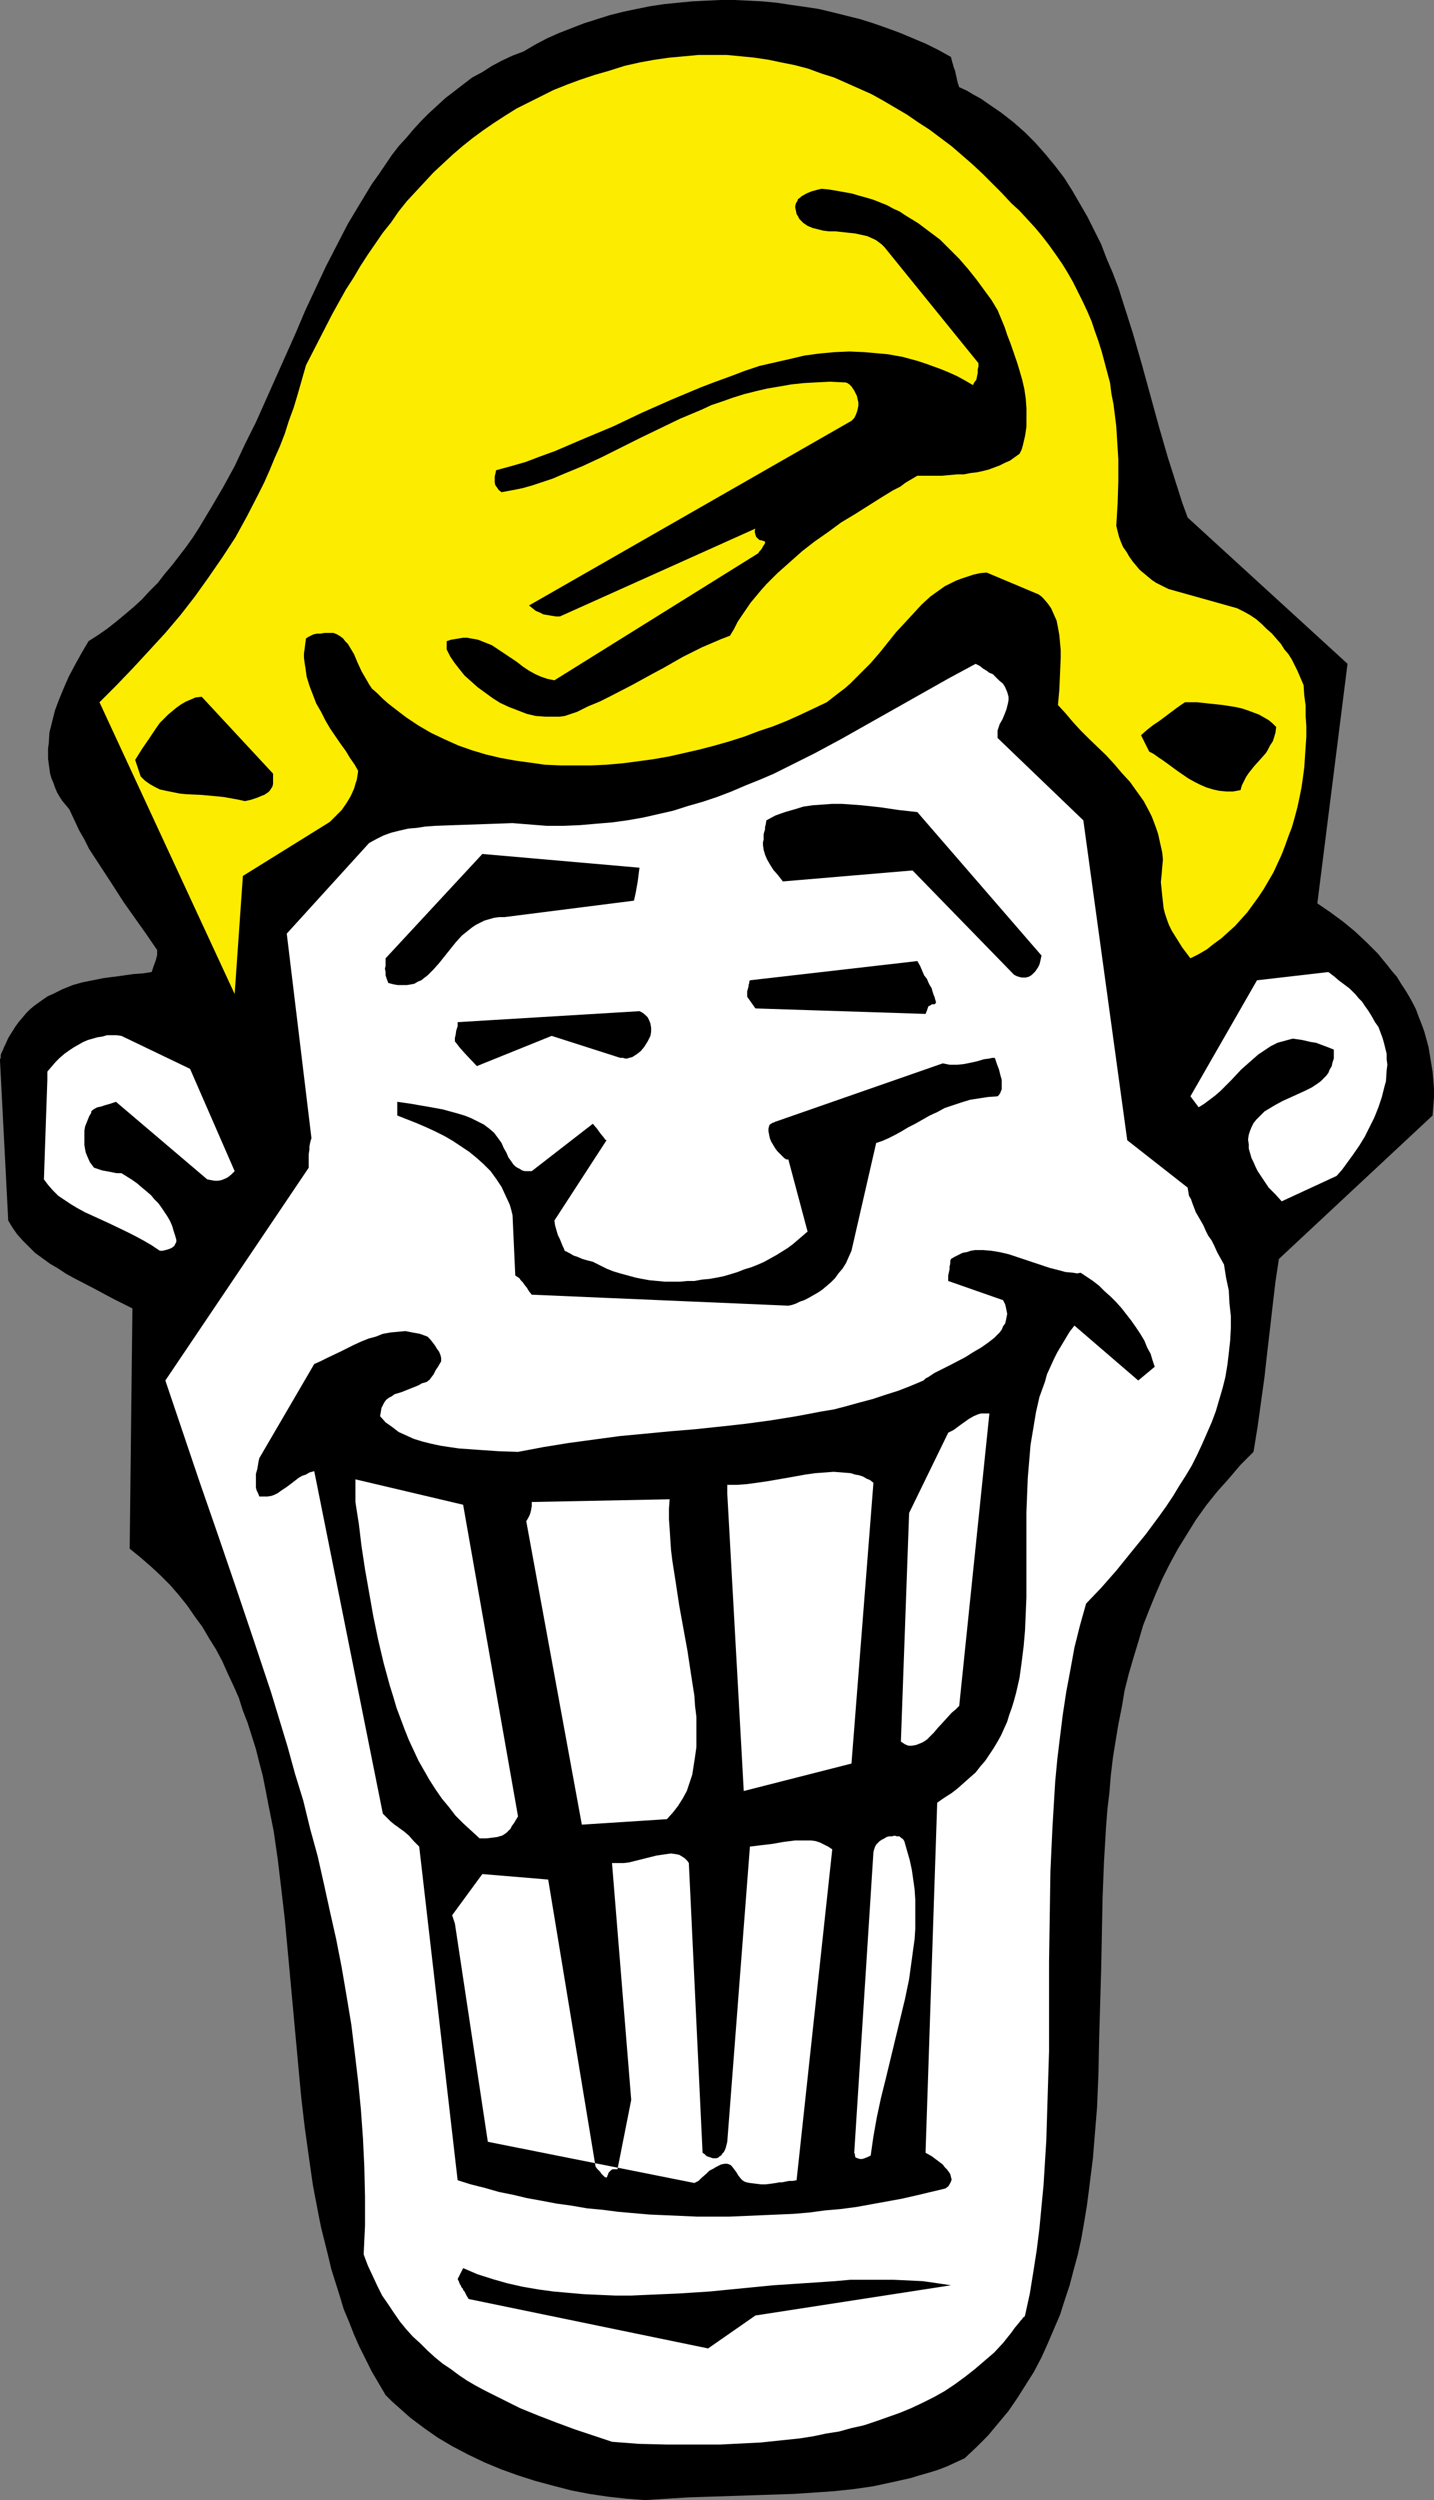
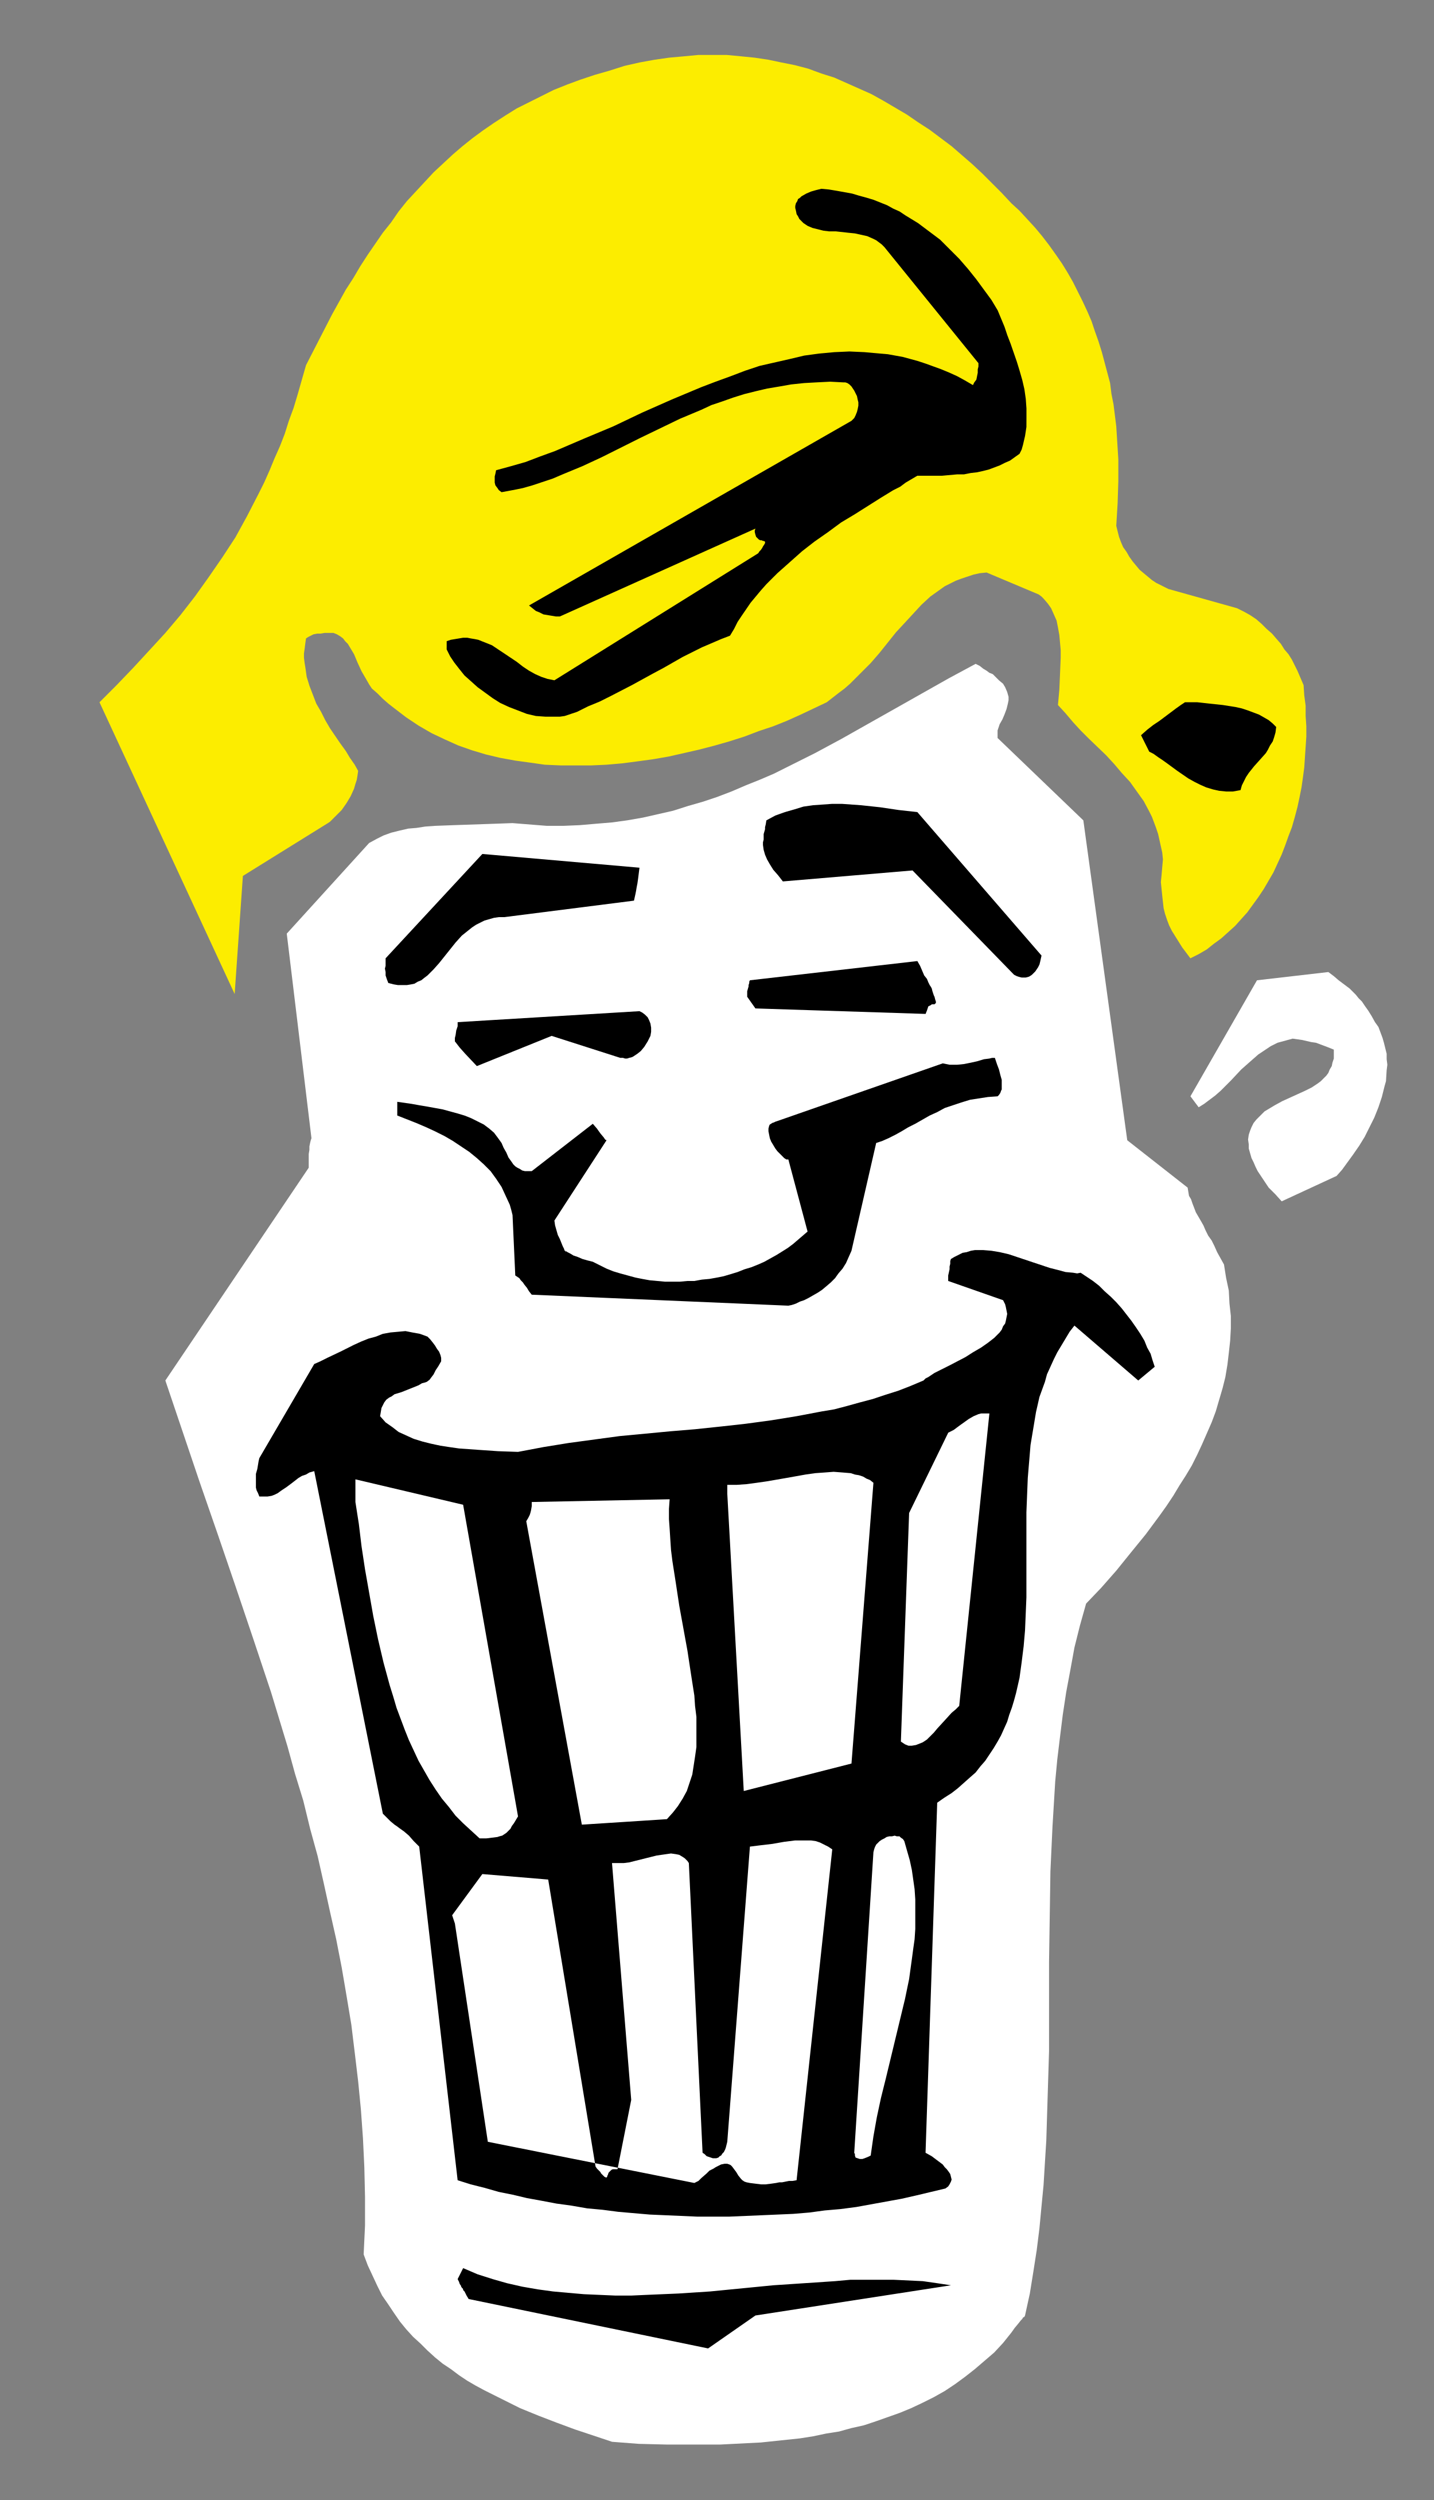
<svg xmlns="http://www.w3.org/2000/svg" xmlns:ns1="http://sodipodi.sourceforge.net/DTD/sodipodi-0.dtd" xmlns:ns2="http://www.inkscape.org/namespaces/inkscape" version="1.0" width="89.361mm" height="155.711mm" id="svg21" ns1:docname="Big Smile 1.wmf">
  <rect width="100%" height="100%" fill="#808080" stroke="none" />
  <ns1:namedview id="namedview21" pagecolor="#ffffff" bordercolor="#000000" borderopacity="0.25" ns2:showpageshadow="2" ns2:pageopacity="0.0" ns2:pagecheckerboard="0" ns2:deskcolor="#d1d1d1" ns2:document-units="mm" />
  <defs id="defs1">
    <pattern id="WMFhbasepattern" patternUnits="userSpaceOnUse" width="6" height="6" x="0" y="0" />
  </defs>
-   <path style="fill:#000000;fill-opacity:1;fill-rule:evenodd;stroke:none" d="m 0,249.658 1.939,37.651 0.97,1.616 1.131,1.616 1.293,1.454 1.454,1.454 1.454,1.454 1.778,1.293 1.778,1.293 1.939,1.131 1.939,1.293 2.101,1.131 4.363,2.262 4.525,2.424 4.525,2.262 -0.646,56.557 2.586,2.101 2.424,2.101 2.262,2.101 2.262,2.262 2.101,2.424 1.939,2.424 1.778,2.585 1.778,2.424 1.616,2.747 1.616,2.585 1.454,2.747 1.293,2.909 1.293,2.747 1.293,2.909 0.97,3.07 1.131,2.909 0.97,3.07 0.97,3.07 0.808,3.232 0.808,3.07 0.646,3.232 0.646,3.393 1.293,6.464 0.97,6.787 0.808,6.787 0.808,6.948 0.646,6.948 1.293,14.058 1.293,14.058 0.646,6.948 0.808,6.948 0.97,6.948 0.97,6.787 1.293,6.787 0.646,3.232 0.808,3.232 0.808,3.232 0.808,3.393 0.97,3.07 0.97,3.07 0.97,3.232 1.293,3.07 1.131,2.909 1.293,2.909 1.454,2.909 1.454,2.909 1.616,2.747 1.616,2.747 1.454,1.454 1.454,1.293 1.454,1.293 1.454,1.293 3.232,2.424 3.232,2.262 3.555,2.101 3.717,1.939 3.717,1.778 3.878,1.616 4.04,1.454 4.04,1.293 4.202,1.131 4.363,1.131 4.202,0.808 4.363,0.646 4.363,0.485 4.363,0.323 5.171,-0.323 5.171,-0.323 5.01,-0.162 5.01,-0.162 5.01,-0.162 4.848,-0.162 4.848,-0.162 4.848,-0.323 4.686,-0.323 4.525,-0.485 4.525,-0.646 4.525,-0.97 4.363,-0.97 2.101,-0.646 2.262,-0.646 2.101,-0.646 2.101,-0.808 2.101,-0.97 2.101,-0.97 2.747,-2.585 2.747,-2.747 2.424,-2.909 2.424,-2.909 2.101,-3.07 1.939,-3.07 1.939,-3.07 1.778,-3.393 1.454,-3.232 1.454,-3.393 1.454,-3.393 1.131,-3.555 1.131,-3.393 0.97,-3.717 0.97,-3.555 0.808,-3.717 0.646,-3.717 0.646,-3.878 0.485,-3.717 0.485,-3.878 0.485,-3.878 0.323,-4.04 0.646,-7.918 0.323,-8.08 0.162,-8.08 0.485,-16.644 0.323,-16.482 0.323,-8.241 0.485,-8.241 0.323,-4.201 0.485,-4.04 0.323,-4.04 0.485,-4.04 0.646,-4.04 0.646,-3.878 0.808,-4.04 0.646,-3.878 0.97,-3.878 1.131,-3.878 1.131,-3.717 1.131,-3.878 1.454,-3.717 1.454,-3.555 1.616,-3.717 1.778,-3.555 1.939,-3.555 2.101,-3.393 2.101,-3.393 2.424,-3.393 2.586,-3.232 2.747,-3.07 2.747,-3.232 3.07,-3.07 0.97,-5.979 0.808,-5.817 0.808,-5.817 0.646,-5.817 0.646,-5.494 0.646,-5.656 0.646,-5.494 0.808,-5.333 36.198,-33.773 0.162,-2.101 0.162,-2.101 v -2.101 l -0.162,-2.101 -0.162,-1.939 -0.323,-1.939 -0.323,-1.939 -0.323,-1.939 -0.485,-1.778 -0.485,-1.778 -0.646,-1.778 -0.646,-1.616 -0.646,-1.778 -0.808,-1.616 -0.808,-1.454 -0.97,-1.616 -0.97,-1.454 -0.97,-1.616 -1.131,-1.293 -1.131,-1.454 -2.262,-2.747 -2.586,-2.585 -2.747,-2.585 -2.747,-2.262 -3.07,-2.262 -3.07,-2.101 7.11,-56.395 -37.653,-34.419 -1.293,-3.555 -1.131,-3.555 -2.262,-7.11 -2.101,-7.272 -4.04,-14.705 -2.101,-7.272 -2.262,-7.11 -1.131,-3.555 -1.293,-3.393 -1.454,-3.393 -1.293,-3.393 -1.616,-3.232 -1.616,-3.232 -1.778,-3.07 -1.778,-3.07 -1.939,-3.07 -2.101,-2.747 -2.262,-2.747 -2.424,-2.747 -2.424,-2.424 -2.747,-2.424 -2.909,-2.262 -3.07,-2.101 -1.616,-1.131 -1.778,-0.97 -1.616,-0.97 -1.778,-0.808 -0.162,-0.485 -0.162,-0.485 -0.162,-0.646 -0.162,-0.808 -0.162,-0.646 -0.162,-0.808 -0.323,-0.808 -0.162,-0.646 -0.162,-0.485 -0.162,-0.646 -0.162,-0.646 -2.909,-1.616 -2.909,-1.454 L 215.089,9.049 212.018,7.756 208.948,6.625 205.716,5.494 202.646,4.525 199.414,3.717 196.182,2.909 192.788,2.101 189.556,1.616 186.162,1.131 182.93,0.646 179.537,0.323 176.305,0.162 172.911,0 h -3.232 l -3.394,0.162 -3.232,0.162 -3.394,0.323 -3.232,0.323 -3.232,0.485 -3.232,0.646 -3.07,0.646 -3.232,0.808 -3.07,0.97 -3.07,0.97 -2.909,1.131 -2.909,1.131 -2.909,1.293 -2.747,1.454 -2.747,1.616 -2.586,0.97 -2.424,1.131 -2.424,1.293 -2.262,1.454 -2.424,1.293 -2.101,1.616 -2.101,1.616 -2.101,1.616 -1.939,1.778 -1.939,1.778 -1.778,1.778 -1.778,1.939 -1.778,2.101 -1.778,1.939 -1.616,2.101 -3.07,4.525 -1.616,2.262 -2.747,4.525 -2.909,4.848 -2.586,5.009 -2.586,5.009 -2.424,5.171 -2.424,5.171 -2.262,5.333 -4.686,10.503 -4.686,10.503 -2.586,5.171 -2.424,5.171 -2.747,5.009 -2.747,4.686 -2.909,4.848 -1.454,2.262 -1.616,2.262 -1.616,2.101 -1.616,2.101 -1.778,2.101 -1.616,2.101 -1.939,1.939 -1.778,1.939 -1.939,1.778 -2.101,1.778 -1.939,1.616 -2.262,1.778 -2.101,1.454 -2.262,1.454 -1.616,2.747 -1.616,2.909 -1.454,2.747 -1.131,2.585 -1.131,2.747 -0.97,2.585 -0.646,2.585 -0.646,2.585 -0.162,2.585 -0.162,1.131 v 1.293 1.131 l 0.162,1.293 0.162,1.131 0.162,1.131 0.323,1.131 0.485,1.131 0.323,0.97 0.485,1.131 0.646,1.131 0.646,0.97 0.808,0.97 0.808,0.97 1.131,2.424 1.131,2.424 1.293,2.262 1.131,2.262 2.747,4.201 2.747,4.201 2.586,4.04 2.747,3.878 2.747,3.878 2.424,3.555 v 0.485 0.646 l -0.323,1.293 -0.485,1.293 -0.485,1.454 -2.101,0.323 -2.262,0.162 -2.262,0.323 -1.131,0.162 -1.293,0.162 -2.424,0.323 -2.424,0.485 -2.424,0.485 -2.262,0.646 -2.424,0.97 -2.262,1.131 -1.131,0.485 -0.97,0.646 -1.131,0.808 -1.131,0.808 -0.97,0.808 -0.97,0.97 -0.808,0.97 -0.97,1.131 -0.808,1.131 -0.808,1.293 -0.808,1.293 -0.646,1.454 -0.323,0.646 -0.323,0.808 -0.323,0.646 -0.162,0.485 v 0.646 L 0,249.335 Z" id="path1" />
-   <path style="fill:#ffffff;fill-opacity:1;fill-rule:evenodd;stroke:none" d="m 11.15,254.183 -0.808,23.431 0.97,1.293 1.131,1.293 1.293,1.293 1.454,0.97 1.454,0.97 1.616,0.97 1.778,0.97 1.778,0.808 3.878,1.778 4.04,1.939 1.939,0.97 2.101,1.131 1.939,1.131 1.939,1.293 h 0.162 0.485 l 0.646,-0.162 0.646,-0.162 0.808,-0.323 0.646,-0.485 0.162,-0.323 0.162,-0.323 0.162,-0.323 v -0.485 l -0.323,-1.131 -0.323,-0.97 -0.323,-1.131 -0.485,-1.131 -0.646,-1.131 -0.646,-0.97 -0.646,-0.97 -0.808,-1.131 -0.97,-0.97 -0.808,-0.97 -1.131,-0.97 -0.97,-0.808 -1.131,-0.97 -1.131,-0.808 -1.293,-0.808 -1.293,-0.808 h -0.485 -0.646 l -0.808,-0.162 -0.808,-0.162 -1.778,-0.323 -1.939,-0.646 -0.485,-0.646 -0.485,-0.646 -0.646,-1.454 -0.323,-0.808 -0.162,-0.808 -0.162,-0.97 v -0.808 -1.778 -0.808 l 0.162,-0.97 0.323,-0.808 0.323,-0.808 0.323,-0.808 0.485,-0.808 v -0.323 l 0.323,-0.323 0.485,-0.323 0.646,-0.323 0.808,-0.162 0.97,-0.323 1.131,-0.323 1.454,-0.485 21.493,18.26 0.808,0.162 0.97,0.162 h 0.808 l 0.808,-0.162 0.808,-0.323 0.646,-0.323 0.808,-0.646 0.808,-0.808 -10.504,-24.077 -16.16,-7.756 -1.131,-0.162 h -1.131 -1.131 l -1.131,0.323 -1.131,0.162 -1.131,0.323 -1.131,0.323 -1.131,0.485 -1.131,0.646 -1.131,0.646 -0.97,0.646 -1.131,0.808 -1.131,0.97 -0.97,0.97 -0.97,1.131 -0.97,1.131 z" id="path2" />
  <path style="fill:#fced00;fill-opacity:1;fill-rule:evenodd;stroke:none" d="m 23.432,165.308 31.835,68.676 1.939,-27.794 20.038,-12.443 0.485,-0.323 0.485,-0.485 1.131,-1.131 1.131,-1.131 1.131,-1.616 0.97,-1.616 0.808,-1.778 0.323,-1.131 0.323,-0.97 0.162,-0.97 0.162,-1.131 -0.808,-1.454 -1.131,-1.616 -0.97,-1.616 -1.293,-1.778 -2.424,-3.555 -1.131,-1.939 -0.97,-1.939 -1.131,-1.939 -0.808,-2.101 -0.808,-2.101 -0.646,-2.101 -0.323,-2.262 -0.162,-0.97 -0.162,-1.293 v -0.97 l 0.162,-1.131 0.162,-1.293 0.162,-1.131 0.485,-0.323 0.646,-0.323 0.646,-0.323 0.808,-0.162 h 0.808 l 0.97,-0.162 h 2.101 l 0.808,0.323 0.808,0.485 0.646,0.485 0.485,0.646 0.646,0.646 0.485,0.808 0.97,1.616 0.808,1.939 0.97,2.101 1.131,1.939 0.646,1.131 0.646,0.97 1.293,1.131 1.293,1.293 1.293,1.131 1.454,1.131 2.747,2.101 2.909,1.939 3.07,1.778 3.07,1.454 3.232,1.454 3.232,1.131 3.232,0.97 3.394,0.808 3.555,0.646 3.555,0.485 3.394,0.485 3.717,0.162 h 3.555 3.717 l 3.555,-0.162 3.717,-0.323 3.717,-0.485 3.555,-0.485 3.717,-0.646 3.555,-0.808 3.555,-0.808 3.717,-0.97 3.394,-0.97 3.555,-1.131 3.394,-1.293 3.394,-1.131 3.232,-1.293 3.232,-1.454 3.07,-1.454 3.07,-1.454 1.454,-1.131 1.454,-1.131 1.293,-0.97 1.293,-1.131 2.424,-2.424 2.424,-2.424 2.101,-2.424 1.939,-2.424 1.939,-2.424 2.101,-2.262 1.939,-2.101 1.939,-2.101 2.101,-1.939 1.131,-0.808 1.131,-0.808 1.131,-0.808 1.293,-0.646 1.293,-0.646 1.293,-0.485 1.454,-0.485 1.454,-0.485 1.454,-0.323 1.616,-0.162 12.282,5.171 0.646,0.485 0.485,0.485 0.97,1.131 0.808,1.131 0.646,1.454 0.646,1.454 0.323,1.616 0.323,1.778 0.162,1.778 0.162,1.778 v 1.778 l -0.162,3.878 -0.162,3.717 -0.323,3.555 1.778,1.939 1.778,2.101 1.778,1.939 1.939,1.939 4.04,3.878 1.939,2.101 1.778,2.101 1.939,2.101 1.616,2.262 1.616,2.262 1.293,2.424 0.646,1.293 0.485,1.293 0.485,1.293 0.485,1.454 0.323,1.454 0.323,1.454 0.323,1.454 0.162,1.616 -0.162,1.778 -0.162,1.939 -0.162,1.616 0.162,1.616 0.162,1.616 0.162,1.454 0.162,1.454 0.323,1.293 0.485,1.454 0.485,1.293 0.646,1.293 0.808,1.293 0.808,1.293 0.808,1.293 0.97,1.293 0.97,1.293 1.939,-0.97 1.939,-1.131 1.616,-1.293 1.778,-1.293 1.616,-1.454 1.616,-1.454 1.454,-1.616 1.454,-1.616 1.293,-1.778 1.293,-1.778 1.293,-1.939 1.131,-1.939 1.131,-1.939 0.97,-2.101 0.97,-2.101 0.808,-2.101 0.808,-2.262 0.808,-2.101 0.646,-2.262 0.646,-2.424 0.485,-2.262 0.485,-2.424 0.323,-2.262 0.323,-2.424 0.162,-2.424 0.162,-2.424 0.162,-2.424 v -2.424 l -0.162,-2.424 v -2.424 l -0.323,-2.424 -0.162,-2.424 -0.485,-1.131 -0.485,-1.131 -0.485,-1.131 -0.646,-1.293 -0.646,-1.293 -0.808,-1.293 -0.97,-1.131 -0.808,-1.293 -1.131,-1.293 -0.97,-1.131 -1.293,-1.131 -1.131,-1.131 -1.293,-1.131 -1.454,-0.97 -1.454,-0.808 -1.616,-0.808 -16.16,-4.525 -0.97,-0.485 -0.97,-0.485 -0.97,-0.485 -0.97,-0.646 -0.97,-0.808 -0.97,-0.808 -0.97,-0.808 -0.808,-0.97 -0.808,-0.97 -0.808,-1.131 -0.646,-1.131 -0.808,-1.131 -0.485,-1.131 -0.485,-1.293 -0.323,-1.293 -0.323,-1.293 0.323,-5.333 0.162,-5.171 v -5.171 l -0.323,-5.171 -0.162,-2.585 -0.323,-2.585 -0.323,-2.585 -0.485,-2.424 -0.323,-2.585 -0.646,-2.424 -0.646,-2.424 -0.646,-2.424 -0.808,-2.585 -0.808,-2.262 -0.808,-2.424 -0.97,-2.262 -1.131,-2.424 -1.131,-2.262 -1.131,-2.262 -1.293,-2.262 -1.293,-2.101 -1.454,-2.101 -1.616,-2.262 -1.616,-2.101 -1.616,-1.939 -1.778,-1.939 -1.939,-2.101 -1.939,-1.778 -2.262,-2.424 -2.262,-2.262 -2.262,-2.262 -2.424,-2.262 -2.424,-2.101 -2.424,-2.101 -2.586,-1.939 -2.586,-1.939 -2.747,-1.778 -2.586,-1.778 -2.747,-1.616 -2.747,-1.616 -2.909,-1.616 -2.909,-1.293 -2.909,-1.293 -2.909,-1.293 -3.07,-0.97 -3.07,-1.131 -3.07,-0.808 -3.232,-0.646 -3.07,-0.646 -3.232,-0.485 -3.232,-0.323 -3.394,-0.323 h -3.232 -3.394 l -3.394,0.323 -3.555,0.323 -3.394,0.485 -3.555,0.646 -3.555,0.808 -3.555,1.131 -3.394,0.97 -3.394,1.131 -3.07,1.131 -3.232,1.293 -2.909,1.454 -2.909,1.454 -2.909,1.454 -2.586,1.616 -2.747,1.778 -2.586,1.778 -2.424,1.778 -2.424,1.939 -2.262,1.939 -2.262,2.101 -2.262,2.101 -2.101,2.262 -2.101,2.262 -2.101,2.262 -1.939,2.424 -1.778,2.585 -1.939,2.424 -1.778,2.585 -1.778,2.585 -1.778,2.747 -1.616,2.747 -1.778,2.747 -3.232,5.817 -3.07,5.979 -3.07,5.979 -0.97,3.393 -0.97,3.393 -0.97,3.232 -1.131,3.07 -0.97,3.07 -1.131,2.909 -1.293,2.909 -1.131,2.747 -1.293,2.909 -1.293,2.585 -2.747,5.333 -2.747,5.009 -3.07,4.686 -3.232,4.686 -3.232,4.525 -3.394,4.363 -3.555,4.201 -3.717,4.04 -3.878,4.201 -3.878,4.04 z" id="path3" />
-   <path style="fill:#000000;fill-opacity:1;fill-rule:evenodd;stroke:none" d="m 31.835,178.881 1.293,3.878 0.97,0.97 1.131,0.808 1.131,0.646 1.293,0.646 1.454,0.323 1.616,0.323 1.616,0.323 1.616,0.162 3.555,0.162 3.555,0.323 1.616,0.162 1.778,0.323 1.778,0.323 1.454,0.323 1.454,-0.323 1.454,-0.485 1.131,-0.485 0.485,-0.162 0.485,-0.323 0.485,-0.323 0.323,-0.323 0.323,-0.485 0.323,-0.485 0.162,-0.646 v -0.646 -0.808 -0.97 l -16.806,-18.098 -1.454,0.162 -1.131,0.485 -1.131,0.485 -1.131,0.646 -1.131,0.808 -0.97,0.808 -0.97,0.808 -0.97,0.97 -0.97,0.97 -0.808,1.131 -1.616,2.424 -1.778,2.585 z" id="path4" />
  <path style="fill:#ffffff;fill-opacity:1;fill-rule:evenodd;stroke:none" d="m 38.945,324.96 4.04,11.958 4.04,11.958 4.202,12.119 4.202,12.281 4.202,12.443 4.202,12.604 3.878,12.766 1.778,6.464 1.939,6.302 1.616,6.625 1.778,6.464 1.454,6.464 1.454,6.625 1.454,6.464 1.293,6.625 1.131,6.625 1.131,6.787 0.808,6.625 0.808,6.787 0.646,6.625 0.485,6.787 0.323,6.787 0.162,6.948 v 6.787 l -0.323,6.787 0.97,2.585 1.131,2.424 1.131,2.424 1.131,2.262 1.454,2.101 1.293,1.939 1.454,2.101 1.454,1.778 1.616,1.778 1.778,1.616 1.616,1.616 1.778,1.616 1.778,1.454 1.939,1.293 1.939,1.454 1.939,1.293 1.939,1.131 2.101,1.131 4.202,2.101 4.202,2.101 4.363,1.778 4.202,1.616 4.363,1.616 4.363,1.454 4.363,1.454 6.302,0.485 6.464,0.162 h 6.302 6.464 l 6.302,-0.323 3.232,-0.162 3.07,-0.323 3.07,-0.323 3.07,-0.323 3.07,-0.485 3.07,-0.646 3.07,-0.485 2.909,-0.808 2.909,-0.646 2.909,-0.97 2.747,-0.97 2.747,-0.97 2.747,-1.131 2.747,-1.293 2.586,-1.293 2.586,-1.454 2.424,-1.616 2.424,-1.778 2.262,-1.778 2.262,-1.939 2.262,-1.939 2.101,-2.262 1.939,-2.424 0.808,-1.131 0.808,-0.97 0.646,-0.808 0.323,-0.323 0.162,-0.323 0.323,-0.162 0.162,-0.323 v 0 0 l 1.131,-5.171 0.808,-5.009 0.808,-5.171 0.646,-5.171 0.485,-5.171 0.485,-5.009 0.323,-5.333 0.323,-5.171 0.323,-10.503 0.323,-10.503 v -10.503 -10.503 l 0.162,-10.665 0.162,-10.665 0.485,-10.503 0.323,-5.332 0.323,-5.333 0.485,-5.171 0.646,-5.333 0.646,-5.171 0.808,-5.332 0.97,-5.171 0.97,-5.333 1.293,-5.171 1.454,-5.171 3.555,-3.717 3.555,-4.04 3.394,-4.201 3.555,-4.363 3.232,-4.363 1.616,-2.262 1.616,-2.424 1.454,-2.424 1.454,-2.262 1.454,-2.424 1.293,-2.585 1.131,-2.424 1.131,-2.585 1.131,-2.585 0.97,-2.585 0.808,-2.747 0.808,-2.747 0.646,-2.585 0.485,-2.909 0.323,-2.747 0.323,-2.909 0.162,-2.909 v -2.909 l -0.323,-2.909 -0.162,-3.07 -0.646,-3.07 -0.485,-3.07 -0.808,-1.454 -0.808,-1.454 -0.646,-1.454 -0.646,-1.293 -0.808,-1.131 -0.646,-1.293 -0.485,-1.131 -0.646,-1.131 -1.131,-1.939 -0.808,-2.101 -0.323,-0.97 -0.485,-0.808 -0.162,-0.97 -0.162,-0.97 -14.221,-11.15 -10.342,-75.301 -20.2,-19.391 v -0.646 -0.485 -0.646 l 0.162,-0.485 0.323,-0.97 0.646,-1.131 0.485,-1.131 0.485,-1.293 0.162,-0.646 0.162,-0.646 0.162,-0.808 v -0.808 l -0.323,-1.131 -0.485,-1.131 -0.485,-0.808 -0.97,-0.808 -0.97,-0.97 -0.485,-0.485 -0.808,-0.323 -0.646,-0.485 -0.808,-0.485 -0.808,-0.646 -0.97,-0.485 -6.302,3.393 -6.302,3.555 -12.605,7.11 -6.302,3.555 -6.302,3.393 -6.464,3.232 -3.232,1.616 -3.394,1.454 -3.232,1.293 -3.394,1.454 -3.394,1.293 -3.394,1.131 -3.394,0.97 -3.555,1.131 -3.555,0.808 -3.555,0.808 -3.717,0.646 -3.555,0.485 -3.878,0.323 -3.717,0.323 -3.878,0.162 h -3.878 l -4.04,-0.323 -4.04,-0.323 -4.525,0.162 -4.686,0.162 -4.686,0.162 -4.363,0.162 -2.262,0.162 -2.101,0.323 -1.939,0.162 -2.101,0.485 -1.939,0.485 -1.778,0.646 -1.616,0.808 -1.778,0.97 -19.392,21.33 5.818,48.154 -0.162,0.485 -0.162,0.646 -0.162,0.808 v 0.808 l -0.162,0.97 v 0.97 2.262 z" id="path5" />
  <path style="fill:#000000;fill-opacity:1;fill-rule:evenodd;stroke:none" d="m 61.085,343.22 -0.162,0.646 -0.162,0.97 -0.162,0.97 -0.323,1.131 v 1.131 1.293 0.808 l 0.162,0.646 0.323,0.646 0.323,0.808 h 0.97 0.97 l 0.97,-0.162 0.808,-0.323 0.646,-0.323 0.646,-0.485 1.454,-0.97 0.646,-0.485 0.646,-0.485 1.454,-1.131 0.808,-0.485 0.97,-0.323 0.808,-0.485 1.131,-0.323 16.16,80.634 0.808,0.808 0.97,0.97 0.97,0.808 0.485,0.323 0.646,0.485 1.131,0.808 1.131,0.97 1.131,1.293 1.293,1.293 9.05,78.533 3.07,0.97 3.232,0.808 3.394,0.97 3.232,0.646 3.394,0.808 3.555,0.646 3.394,0.646 3.555,0.485 3.717,0.646 3.555,0.323 3.717,0.485 3.717,0.323 3.717,0.323 3.717,0.162 3.717,0.162 3.717,0.162 h 7.595 l 7.595,-0.323 3.717,-0.162 3.717,-0.162 3.878,-0.323 3.555,-0.485 3.717,-0.323 3.717,-0.485 3.555,-0.646 3.555,-0.646 3.555,-0.646 3.555,-0.808 3.394,-0.808 3.394,-0.808 0.646,-0.485 0.323,-0.485 0.323,-0.646 0.162,-0.485 -0.162,-0.646 -0.162,-0.646 -0.323,-0.485 -0.485,-0.646 -0.485,-0.485 -0.485,-0.646 -1.293,-0.97 -1.293,-0.97 -1.454,-0.808 2.747,-82.411 1.616,-1.131 1.778,-1.131 1.454,-1.131 1.454,-1.293 1.454,-1.293 1.293,-1.131 1.131,-1.454 1.131,-1.293 0.97,-1.454 0.97,-1.454 0.97,-1.616 0.808,-1.454 1.454,-3.232 0.485,-1.616 0.646,-1.778 0.485,-1.616 0.485,-1.778 0.808,-3.555 0.485,-3.555 0.485,-3.878 0.323,-3.717 0.162,-3.878 0.162,-3.878 v -4.04 -8.08 -7.918 l 0.162,-4.04 0.162,-4.04 0.323,-3.878 0.323,-3.878 0.646,-3.878 0.646,-3.878 0.808,-3.555 0.646,-1.778 0.646,-1.778 0.485,-1.778 0.808,-1.778 0.808,-1.778 0.808,-1.616 0.97,-1.616 0.97,-1.616 0.97,-1.616 1.131,-1.454 15.029,12.927 0.97,-0.808 0.97,-0.808 0.97,-0.808 0.97,-0.808 -0.485,-1.454 -0.485,-1.616 -0.808,-1.454 -0.646,-1.616 -0.97,-1.616 -0.97,-1.454 -1.131,-1.616 -1.131,-1.454 -1.131,-1.454 -1.293,-1.454 -1.293,-1.293 -1.454,-1.293 -1.293,-1.293 -1.454,-1.131 -1.454,-0.97 -1.454,-0.97 -0.808,0.162 -0.97,-0.162 -1.778,-0.162 -1.778,-0.485 -1.939,-0.485 -1.939,-0.646 -1.939,-0.646 -3.878,-1.293 -1.939,-0.646 -2.101,-0.485 -1.939,-0.323 -1.939,-0.162 h -0.97 -0.97 l -0.97,0.162 -0.97,0.323 -0.97,0.162 -0.97,0.485 -0.97,0.485 -0.808,0.485 -0.162,0.485 v 0.646 l -0.162,0.646 v 0.646 l -0.323,1.454 v 1.293 l 12.928,4.525 0.485,0.97 0.162,0.646 0.162,0.808 0.162,0.808 -0.162,0.808 -0.162,0.808 -0.162,0.646 -0.485,0.646 -0.323,0.808 -0.485,0.646 -0.646,0.646 -0.646,0.646 -1.454,1.131 -1.616,1.131 -1.939,1.131 -1.778,1.131 -3.717,1.939 -1.939,0.97 -1.616,0.808 -1.454,0.97 -0.646,0.323 -0.485,0.485 -3.07,1.293 -2.909,1.131 -3.07,0.97 -2.909,0.97 -3.07,0.808 -2.909,0.808 -3.07,0.808 -2.909,0.485 -5.979,1.131 -5.979,0.97 -5.979,0.808 -5.818,0.646 -6.141,0.646 -5.818,0.485 -11.958,1.131 -5.979,0.808 -5.979,0.808 -5.979,0.97 -5.979,1.131 -4.686,-0.162 -4.686,-0.323 -4.525,-0.323 -2.262,-0.323 -2.101,-0.323 -2.262,-0.485 -1.939,-0.485 -2.101,-0.646 -1.778,-0.808 -1.778,-0.808 -1.454,-1.131 -1.616,-1.131 -1.293,-1.454 0.162,-0.97 0.162,-0.97 0.323,-0.646 0.323,-0.646 0.485,-0.646 0.646,-0.485 0.646,-0.323 0.646,-0.485 1.616,-0.485 0.808,-0.323 0.808,-0.323 1.616,-0.646 0.808,-0.323 0.808,-0.485 0.646,-0.162 0.485,-0.162 0.646,-0.485 0.485,-0.646 0.485,-0.646 0.485,-0.97 0.323,-0.485 0.323,-0.485 0.646,-1.131 v -0.808 l -0.162,-0.646 -0.323,-0.808 -0.485,-0.646 -0.485,-0.808 -0.485,-0.646 -0.646,-0.808 -0.646,-0.646 -1.778,-0.646 -1.778,-0.323 -1.616,-0.323 -1.778,0.162 -1.778,0.162 -1.778,0.323 -1.616,0.646 -1.778,0.485 -1.616,0.646 -1.778,0.808 -3.232,1.616 -3.07,1.454 -1.616,0.808 -1.454,0.646 v 0 z" id="path6" />
  <path style="fill:#000000;fill-opacity:1;fill-rule:evenodd;stroke:none" d="m 90.819,225.581 v 0.485 0.646 0.646 l -0.162,0.646 0.162,0.808 v 0.808 l 0.323,0.97 0.323,0.808 1.293,0.323 0.97,0.162 h 1.131 0.97 l 0.97,-0.162 0.808,-0.162 0.808,-0.485 0.808,-0.323 0.808,-0.646 0.646,-0.485 1.454,-1.454 1.293,-1.454 1.293,-1.616 1.293,-1.616 1.293,-1.616 1.454,-1.616 1.616,-1.293 0.808,-0.646 0.97,-0.646 0.97,-0.485 0.97,-0.485 1.131,-0.323 1.131,-0.323 1.131,-0.162 h 1.293 l 30.542,-3.878 0.323,-1.454 0.162,-0.808 0.162,-0.97 0.162,-0.808 0.162,-1.131 0.162,-1.293 0.162,-1.293 -37.006,-3.232 z" id="path7" />
  <path style="fill:#000000;fill-opacity:1;fill-rule:evenodd;stroke:none" d="m 105.201,152.865 0.808,1.616 0.97,1.454 1.131,1.454 1.293,1.616 1.454,1.293 1.616,1.454 1.778,1.293 1.778,1.293 1.778,1.131 2.101,0.97 2.101,0.808 2.101,0.808 2.101,0.485 2.262,0.162 h 1.131 1.131 1.131 l 1.131,-0.162 2.909,-0.97 2.586,-1.293 2.747,-1.131 2.586,-1.293 5.01,-2.585 5.01,-2.747 2.424,-1.293 2.262,-1.293 2.262,-1.293 2.262,-1.131 2.262,-1.131 2.262,-0.97 2.262,-0.97 2.101,-0.808 0.97,-1.616 0.808,-1.616 0.97,-1.454 2.101,-3.07 2.424,-2.909 1.293,-1.454 2.586,-2.585 2.909,-2.585 2.909,-2.585 2.909,-2.262 3.232,-2.262 3.07,-2.262 3.232,-1.939 3.07,-1.939 3.07,-1.939 2.909,-1.778 1.616,-0.808 1.293,-0.97 2.747,-1.616 h 2.101 1.939 1.778 l 1.778,-0.162 1.778,-0.162 h 1.616 l 1.616,-0.323 1.454,-0.162 1.454,-0.323 1.293,-0.323 1.293,-0.485 1.293,-0.485 1.293,-0.646 1.131,-0.485 1.131,-0.808 1.131,-0.808 0.485,-0.97 0.323,-1.131 0.485,-2.101 0.323,-2.101 V 98.247 96.147 l -0.162,-2.262 -0.323,-2.262 -0.485,-2.101 -0.646,-2.262 -0.646,-2.101 -1.454,-4.201 -0.808,-2.101 -0.646,-1.939 -0.808,-1.939 -0.808,-1.939 -1.454,-2.424 -1.778,-2.424 -1.778,-2.424 -1.939,-2.424 -2.101,-2.424 -2.262,-2.262 -2.262,-2.262 -2.586,-1.939 -2.586,-1.939 -2.909,-1.778 -1.454,-0.97 -1.454,-0.646 -1.454,-0.808 -1.616,-0.646 -1.616,-0.646 -1.616,-0.485 -1.778,-0.485 -1.616,-0.485 -3.555,-0.646 -1.939,-0.323 -1.778,-0.162 -1.293,0.323 -1.131,0.323 -1.131,0.485 -1.131,0.646 -0.323,0.323 -0.485,0.323 -0.162,0.485 -0.323,0.485 -0.162,0.646 v 0.485 l 0.162,0.646 0.162,0.808 0.323,0.485 0.323,0.646 0.485,0.485 0.485,0.485 0.485,0.323 0.485,0.323 1.131,0.485 1.293,0.323 1.293,0.323 1.293,0.162 h 1.616 l 2.909,0.323 1.616,0.162 1.454,0.323 1.454,0.323 1.454,0.646 0.646,0.323 0.646,0.485 0.646,0.485 0.646,0.646 22.139,27.309 v 0.808 l -0.162,0.646 v 0.808 l -0.162,0.808 -0.162,0.808 -0.485,0.646 -0.323,0.646 -1.939,-1.131 -1.778,-0.97 -1.778,-0.808 -1.939,-0.808 -1.778,-0.646 -1.778,-0.646 -1.939,-0.646 -3.555,-0.97 -1.778,-0.323 -1.778,-0.323 -1.939,-0.162 -3.555,-0.323 -3.555,-0.162 -3.555,0.162 -3.555,0.323 -3.555,0.485 -3.394,0.808 -3.555,0.808 -3.555,0.808 -3.394,1.131 -3.394,1.293 -3.555,1.293 -3.394,1.293 -6.949,2.909 -6.949,3.07 -6.787,3.232 -6.949,2.909 -3.394,1.454 -3.394,1.454 -3.555,1.293 -3.394,1.293 -3.394,0.97 -3.555,0.97 -0.162,0.808 -0.162,0.646 v 0.808 0.646 l 0.162,0.646 0.485,0.646 0.323,0.485 0.646,0.485 2.586,-0.485 2.424,-0.485 2.262,-0.646 2.424,-0.808 2.424,-0.808 2.262,-0.97 4.686,-1.939 4.525,-2.101 4.525,-2.262 4.525,-2.262 4.686,-2.262 4.686,-2.262 5.01,-2.101 2.424,-1.131 2.424,-0.808 2.747,-0.97 2.586,-0.808 2.586,-0.646 2.747,-0.646 2.909,-0.485 2.747,-0.485 3.07,-0.323 2.909,-0.162 3.232,-0.162 3.07,0.162 h 0.485 l 0.485,0.162 0.485,0.323 0.485,0.485 0.323,0.485 0.323,0.485 0.323,0.646 0.323,0.646 0.162,0.808 0.162,0.646 v 0.808 l -0.162,0.808 -0.162,0.646 -0.323,0.808 -0.323,0.646 -0.646,0.646 -75.952,43.468 0.808,0.646 0.808,0.646 0.808,0.323 0.97,0.485 0.97,0.162 0.97,0.162 0.97,0.162 h 0.97 l 46.056,-20.684 -0.162,0.485 v 0.323 l 0.162,0.646 0.162,0.485 0.323,0.323 0.323,0.323 0.323,0.162 h 0.323 l 0.323,0.162 h 0.162 l 0.323,0.162 v 0.162 0.162 l -0.162,0.323 -0.323,0.485 -0.162,0.323 -0.323,0.485 -0.323,0.323 -0.323,0.485 -47.995,29.894 -0.808,-0.162 -0.808,-0.162 -1.454,-0.485 -1.454,-0.646 -1.454,-0.808 -1.454,-0.97 -1.454,-1.131 -1.454,-0.97 -2.909,-1.939 -1.454,-0.97 -1.616,-0.646 -1.616,-0.646 -0.808,-0.162 -0.97,-0.162 -0.808,-0.162 h -0.97 l -0.97,0.162 -0.97,0.162 -0.97,0.162 -0.97,0.323 z" id="path8" />
  <path style="fill:#000000;fill-opacity:1;fill-rule:evenodd;stroke:none" d="m 93.566,262.586 4.525,1.778 2.262,0.97 2.101,0.97 2.262,1.131 1.939,1.131 1.939,1.293 1.939,1.293 1.778,1.454 1.616,1.454 1.616,1.616 1.293,1.778 1.293,1.939 0.97,2.101 0.97,2.101 0.323,1.131 0.323,1.293 0.646,14.22 0.485,0.323 0.485,0.323 0.323,0.485 0.485,0.485 0.323,0.485 0.646,0.808 0.485,0.808 0.646,0.808 60.438,2.585 0.808,-0.162 0.97,-0.323 0.97,-0.485 0.97,-0.323 0.97,-0.485 1.131,-0.646 1.131,-0.646 0.97,-0.646 0.97,-0.808 1.131,-0.97 0.97,-0.97 0.808,-1.131 0.97,-1.131 0.808,-1.293 0.646,-1.454 0.646,-1.454 5.818,-25.37 1.454,-0.485 1.454,-0.646 1.616,-0.808 1.454,-0.808 1.616,-0.97 1.616,-0.808 3.394,-1.939 1.778,-0.808 1.778,-0.97 1.939,-0.646 1.939,-0.646 2.101,-0.646 2.101,-0.323 2.101,-0.323 2.262,-0.162 0.323,-0.323 0.323,-0.485 0.162,-0.485 0.162,-0.323 v -0.485 -0.646 -1.131 l -0.323,-1.131 -0.323,-1.293 -0.485,-1.293 -0.485,-1.454 h -0.646 l -0.646,0.162 -1.293,0.162 -1.616,0.485 -1.454,0.323 -1.616,0.323 -1.616,0.162 h -0.97 -0.808 l -0.808,-0.162 -0.808,-0.162 -38.945,13.574 -0.485,0.162 -0.323,0.162 -0.485,0.162 -0.162,0.162 -0.323,0.162 -0.162,0.323 -0.162,0.646 v 0.646 l 0.162,0.808 0.162,0.808 0.323,0.808 0.485,0.808 0.485,0.808 0.485,0.646 0.646,0.646 0.485,0.485 0.485,0.485 0.485,0.323 h 0.485 l 4.525,16.967 -1.131,0.97 -1.131,0.97 -1.131,0.97 -1.293,0.97 -1.293,0.808 -1.293,0.808 -2.909,1.616 -1.454,0.646 -1.616,0.646 -1.616,0.485 -1.616,0.646 -3.232,0.97 -1.616,0.323 -1.778,0.323 -1.778,0.162 -1.778,0.323 h -1.616 l -1.778,0.162 h -1.778 -1.778 l -1.778,-0.162 -1.778,-0.162 -1.778,-0.323 -1.616,-0.323 -1.778,-0.485 -1.778,-0.485 -1.616,-0.485 -1.616,-0.646 -1.616,-0.808 -1.616,-0.808 -1.293,-0.323 -1.131,-0.323 -1.131,-0.485 -0.97,-0.323 -0.808,-0.485 -0.646,-0.323 -0.162,-0.162 h -0.323 v -0.162 h -0.162 l -0.162,-0.485 -0.323,-0.646 -0.323,-0.808 -0.323,-0.808 -0.485,-0.97 -0.323,-1.131 -0.323,-1.131 -0.162,-1.131 12.282,-18.906 -0.323,-0.162 -0.323,-0.485 -0.808,-0.97 -0.808,-1.131 -0.97,-1.131 -14.382,11.15 h -0.808 -0.808 l -0.646,-0.162 -0.485,-0.323 -0.646,-0.323 -0.485,-0.323 -0.485,-0.485 -0.323,-0.485 -0.808,-1.131 -0.485,-1.131 -0.646,-1.131 -0.485,-1.131 -0.808,-1.131 -0.97,-1.293 -1.131,-0.97 -1.293,-0.97 -1.293,-0.646 -1.616,-0.808 -1.616,-0.646 -1.616,-0.485 -1.778,-0.485 -1.778,-0.485 -3.555,-0.646 -1.939,-0.323 -1.778,-0.323 -3.394,-0.485 z" id="path9" />
  <path style="fill:#ffffff;fill-opacity:1;fill-rule:evenodd;stroke:none" d="m 83.708,353.561 0.808,5.171 0.646,5.333 0.808,5.333 0.97,5.494 0.97,5.494 1.131,5.494 1.293,5.494 1.454,5.332 0.808,2.585 0.808,2.747 0.97,2.585 0.97,2.585 0.97,2.424 1.131,2.424 1.131,2.424 1.293,2.262 1.293,2.262 1.454,2.262 1.454,2.101 1.616,1.939 1.616,2.101 1.778,1.778 1.939,1.778 1.939,1.778 h 1.616 l 1.293,-0.162 1.293,-0.162 0.485,-0.162 0.646,-0.162 0.485,-0.323 0.485,-0.323 0.485,-0.485 0.485,-0.485 0.323,-0.646 0.485,-0.646 0.485,-0.808 0.485,-0.808 -12.928,-73.362 -25.371,-5.979 z" id="path10" />
  <path style="fill:#000000;fill-opacity:1;fill-rule:evenodd;stroke:none" d="m 107.14,245.134 1.131,1.454 1.293,1.454 2.747,2.909 17.614,-7.11 16.16,5.171 h 0.646 l 0.485,0.162 h 0.485 l 0.485,-0.162 0.646,-0.162 0.323,-0.162 0.97,-0.646 0.808,-0.646 0.808,-0.97 0.808,-1.293 0.646,-1.293 0.162,-0.97 v -0.97 l -0.162,-0.97 -0.323,-0.808 -0.323,-0.646 -0.646,-0.646 -0.646,-0.485 -0.646,-0.323 -42.824,2.585 v 0.97 l -0.162,0.485 -0.162,0.485 -0.162,1.131 -0.162,0.646 z" id="path11" />
  <path style="fill:#ffffff;fill-opacity:1;fill-rule:evenodd;stroke:none" d="m 107.14,452.778 7.757,51.386 48.641,9.695 0.97,-0.485 0.646,-0.646 1.293,-1.131 0.646,-0.646 0.97,-0.485 0.485,-0.323 0.646,-0.323 0.646,-0.323 0.808,-0.162 h 0.646 l 0.485,0.162 0.323,0.162 0.323,0.323 0.485,0.646 0.485,0.646 0.485,0.808 0.646,0.808 0.323,0.323 0.485,0.323 0.485,0.162 0.808,0.162 1.293,0.162 1.293,0.162 h 1.131 l 1.293,-0.162 1.131,-0.162 0.808,-0.162 h 0.646 l 1.616,-0.323 h 0.808 l 0.97,-0.162 8.403,-77.887 -0.97,-0.646 -0.97,-0.485 -0.97,-0.485 -0.97,-0.323 -1.131,-0.162 h -1.293 -1.131 -1.293 l -2.586,0.323 -2.747,0.485 -2.747,0.323 -2.586,0.323 -5.333,69.484 -0.162,0.646 -0.162,0.646 -0.162,0.485 -0.323,0.646 -0.323,0.323 -0.323,0.485 -0.323,0.162 -0.323,0.323 -0.485,0.162 h -0.323 -0.485 l -0.485,-0.162 -0.485,-0.162 -0.485,-0.162 -0.485,-0.485 -0.485,-0.323 -3.232,-68.191 -0.323,-0.485 -0.323,-0.323 -0.323,-0.323 -0.485,-0.323 -0.808,-0.485 -0.808,-0.162 -1.131,-0.162 -1.131,0.162 -1.131,0.162 -1.131,0.162 -2.586,0.646 -2.586,0.646 -1.293,0.323 -1.293,0.162 h -1.454 -1.293 l 4.525,55.749 -3.232,16.321 h -0.646 -0.485 l -0.323,0.162 -0.323,0.323 -0.323,0.323 -0.162,0.485 -0.162,0.323 v 0.162 l -0.162,0.162 h -0.162 l -0.323,-0.162 -0.323,-0.323 -0.162,-0.162 -0.323,-0.323 -0.162,-0.323 -0.323,-0.323 -0.485,-0.485 -0.323,-0.485 -11.15,-67.545 -15.514,-1.293 -7.11,9.695 z" id="path12" />
  <path style="fill:#ffffff;fill-opacity:1;fill-rule:evenodd;stroke:none" d="m 123.947,358.086 13.09,71.423 20.038,-1.293 1.454,-1.616 1.131,-1.454 1.131,-1.778 0.97,-1.778 0.646,-1.939 0.646,-1.939 0.323,-2.101 0.323,-2.101 0.323,-2.262 v -2.424 -2.262 -2.424 l -0.323,-2.585 -0.162,-2.424 -0.808,-5.171 -0.808,-5.333 -0.97,-5.333 -0.97,-5.333 -0.808,-5.332 -0.808,-5.171 -0.323,-2.585 -0.162,-2.424 -0.162,-2.585 -0.162,-2.262 v -2.424 l 0.162,-2.262 -32.481,0.646 v 0.97 l -0.162,0.97 -0.162,0.646 -0.162,0.485 -0.323,0.646 z" id="path13" />
  <path style="fill:#000000;fill-opacity:1;fill-rule:evenodd;stroke:none" d="m 107.787,536.483 0.323,0.646 0.162,0.485 0.323,0.485 v 0.162 l 0.162,0.162 v 0.162 h 0.162 l 0.162,0.323 v 0.162 l 0.323,0.323 0.162,0.323 0.323,0.646 0.485,0.808 56.398,11.635 11.15,-7.756 46.056,-7.11 -3.232,-0.485 -3.394,-0.485 -3.394,-0.162 -3.394,-0.162 h -3.394 -3.555 -3.394 l -3.555,0.323 -7.272,0.485 -7.272,0.485 -14.867,1.454 -7.434,0.485 -7.595,0.323 -3.555,0.162 h -3.717 l -3.717,-0.162 -3.717,-0.162 -3.717,-0.323 -3.555,-0.323 -3.555,-0.485 -3.717,-0.646 -3.555,-0.808 -3.394,-0.97 -3.555,-1.131 -3.394,-1.454 z" id="path14" />
  <path style="fill:#000000;fill-opacity:1;fill-rule:evenodd;stroke:none" d="m 179.86,197.626 -0.162,0.646 v 0.646 l 0.162,1.131 0.323,1.131 0.485,1.131 0.646,1.131 0.808,1.293 1.131,1.293 1.131,1.454 30.542,-2.585 23.917,24.562 0.646,0.323 0.485,0.162 0.646,0.162 h 0.485 0.485 l 0.646,-0.162 0.323,-0.162 0.485,-0.323 0.485,-0.485 0.323,-0.323 0.323,-0.485 0.323,-0.485 0.323,-0.646 0.162,-0.646 0.323,-1.454 -29.249,-33.773 -4.363,-0.485 -4.363,-0.646 -4.525,-0.485 -2.262,-0.162 -2.262,-0.162 h -2.262 l -2.262,0.162 -2.262,0.162 -2.262,0.323 -2.101,0.646 -2.262,0.646 -2.262,0.808 -2.101,1.131 -0.162,0.97 -0.162,0.646 v 0.485 l -0.323,1.131 v 0.646 z" id="path15" />
  <path style="fill:#000000;fill-opacity:1;fill-rule:evenodd;stroke:none" d="m 175.982,234.63 1.939,2.747 40.077,1.293 0.323,-0.808 0.162,-0.485 0.162,-0.485 0.323,-0.162 0.323,-0.162 0.162,-0.162 h 0.485 0.162 l 0.162,-0.162 0.162,-0.162 v -0.323 l -0.162,-0.485 -0.162,-0.646 -0.162,-0.323 -0.162,-0.485 -0.162,-0.485 -0.162,-0.646 -0.162,-0.323 -0.323,-0.485 -0.323,-0.646 -0.323,-0.808 -0.646,-0.808 -0.485,-1.131 -0.485,-1.131 -0.646,-1.131 -39.43,4.525 -0.162,0.323 v 0.323 l -0.162,0.485 v 0.323 l -0.323,1.131 v 0.646 z" id="path16" />
  <path style="fill:#ffffff;fill-opacity:1;fill-rule:evenodd;stroke:none" d="m 171.295,351.622 3.878,69.969 25.371,-6.464 5.171,-66.091 -0.808,-0.646 -0.808,-0.323 -0.808,-0.485 -0.97,-0.323 -0.97,-0.162 -0.97,-0.323 -1.939,-0.162 -2.101,-0.162 -2.101,0.162 -2.262,0.162 -2.262,0.323 -4.525,0.808 -4.686,0.808 -2.262,0.323 -2.424,0.323 -2.262,0.162 h -2.262 z" id="path17" />
  <path style="fill:#ffffff;fill-opacity:1;fill-rule:evenodd;stroke:none" d="m 214.119,356.147 -1.939,53.81 0.485,0.323 0.485,0.323 0.808,0.323 h 0.808 l 0.97,-0.162 0.808,-0.323 0.808,-0.323 0.97,-0.646 0.808,-0.808 0.808,-0.808 0.808,-0.97 1.778,-1.939 1.616,-1.778 0.97,-0.808 0.808,-0.808 7.11,-68.838 h -0.646 -0.646 -0.646 l -0.646,0.162 -1.131,0.485 -1.131,0.646 -1.131,0.808 -1.131,0.808 -1.293,0.97 -1.293,0.646 z" id="path18" />
  <path style="fill:#ffffff;fill-opacity:1;fill-rule:evenodd;stroke:none" d="m 205.716,435.973 -4.525,70.777 0.162,0.323 v 0.323 l 0.162,0.485 0.485,0.162 0.485,0.162 h 0.646 l 0.485,-0.162 0.808,-0.323 0.646,-0.323 0.323,-2.262 0.323,-2.262 0.808,-4.525 0.97,-4.525 1.131,-4.525 1.131,-4.686 1.131,-4.686 1.131,-4.686 1.131,-4.686 0.97,-4.686 0.646,-4.686 0.323,-2.424 0.323,-2.262 0.162,-2.424 v -2.262 -2.424 -2.262 l -0.162,-2.424 -0.323,-2.262 -0.323,-2.262 -0.485,-2.262 -0.646,-2.262 -0.646,-2.262 -0.323,-0.485 -0.485,-0.323 -0.323,-0.323 h -0.646 l -0.485,-0.162 -0.646,0.162 h -0.646 l -0.646,0.162 -0.485,0.323 -0.646,0.323 -0.485,0.323 -0.485,0.485 -0.323,0.323 -0.323,0.646 -0.162,0.485 z" id="path19" />
  <path style="fill:#000000;fill-opacity:1;fill-rule:evenodd;stroke:none" d="m 270.679,176.942 0.97,0.485 1.131,0.808 0.97,0.646 1.131,0.808 2.424,1.778 2.586,1.778 1.454,0.808 1.293,0.646 1.454,0.646 1.616,0.485 1.454,0.323 1.616,0.162 h 1.616 l 1.778,-0.323 0.323,-1.131 0.485,-0.97 0.485,-0.97 0.646,-0.97 1.293,-1.616 1.454,-1.616 1.293,-1.454 0.485,-0.808 0.485,-0.97 0.646,-0.97 0.323,-0.97 0.323,-1.131 0.162,-1.293 -0.808,-0.808 -0.97,-0.808 -1.131,-0.646 -1.131,-0.646 -1.293,-0.485 -1.293,-0.485 -1.454,-0.485 -1.454,-0.323 -3.07,-0.485 -3.07,-0.323 -2.909,-0.323 h -1.454 -1.454 l -0.97,0.646 -1.131,0.808 -1.293,0.97 -1.293,0.97 -1.293,0.97 -1.454,0.97 -1.454,1.131 -1.454,1.293 z" id="path20" />
-   <path style="fill:#ffffff;fill-opacity:1;fill-rule:evenodd;stroke:none" d="m 282.314,260.646 1.293,-0.808 1.293,-0.97 1.293,-0.97 1.293,-1.131 2.424,-2.424 2.424,-2.585 2.747,-2.424 1.293,-1.131 1.454,-0.97 1.454,-0.97 1.616,-0.808 1.778,-0.485 1.778,-0.485 1.131,0.162 1.131,0.162 2.101,0.485 1.131,0.162 1.293,0.485 1.293,0.485 0.808,0.323 0.808,0.323 v 1.131 0.97 l -0.323,0.97 -0.162,0.808 -0.485,0.808 -0.323,0.808 -0.485,0.646 -0.646,0.646 -0.646,0.646 -0.646,0.485 -1.454,0.97 -1.616,0.808 -1.778,0.808 -1.778,0.808 -1.778,0.808 -1.778,0.97 -1.616,0.97 -0.808,0.485 -0.646,0.646 -0.646,0.646 -0.646,0.646 -0.646,0.808 -0.485,0.97 -0.323,0.808 -0.323,0.97 -0.162,1.131 0.162,1.131 v 0.97 l 0.323,1.131 0.323,1.131 0.485,0.97 0.485,1.131 0.485,0.97 1.293,1.939 1.293,1.939 1.616,1.616 1.454,1.616 12.928,-5.979 1.293,-1.454 1.293,-1.778 1.293,-1.778 1.454,-2.101 1.293,-2.101 1.131,-2.262 1.131,-2.262 0.97,-2.424 0.808,-2.424 0.646,-2.585 0.323,-1.131 0.162,-2.585 0.162,-1.293 -0.162,-1.293 v -1.293 l -0.323,-1.293 -0.323,-1.293 -0.323,-1.131 -0.485,-1.293 -0.485,-1.293 -0.808,-1.131 -0.808,-1.454 -0.808,-1.293 -0.808,-1.131 -0.646,-0.97 -0.808,-0.808 -0.646,-0.808 -0.808,-0.808 -0.646,-0.646 -1.293,-0.97 -1.293,-0.97 -1.131,-0.97 -1.293,-0.97 -16.806,1.939 -15.675,27.309 z" id="path21" />
+   <path style="fill:#ffffff;fill-opacity:1;fill-rule:evenodd;stroke:none" d="m 282.314,260.646 1.293,-0.808 1.293,-0.97 1.293,-0.97 1.293,-1.131 2.424,-2.424 2.424,-2.585 2.747,-2.424 1.293,-1.131 1.454,-0.97 1.454,-0.97 1.616,-0.808 1.778,-0.485 1.778,-0.485 1.131,0.162 1.131,0.162 2.101,0.485 1.131,0.162 1.293,0.485 1.293,0.485 0.808,0.323 0.808,0.323 v 1.131 0.97 l -0.323,0.97 -0.162,0.808 -0.485,0.808 -0.323,0.808 -0.485,0.646 -0.646,0.646 -0.646,0.646 -0.646,0.485 -1.454,0.97 -1.616,0.808 -1.778,0.808 -1.778,0.808 -1.778,0.808 -1.778,0.97 -1.616,0.97 -0.808,0.485 -0.646,0.646 -0.646,0.646 -0.646,0.646 -0.646,0.808 -0.485,0.97 -0.323,0.808 -0.323,0.97 -0.162,1.131 0.162,1.131 v 0.97 l 0.323,1.131 0.323,1.131 0.485,0.97 0.485,1.131 0.485,0.97 1.293,1.939 1.293,1.939 1.616,1.616 1.454,1.616 12.928,-5.979 1.293,-1.454 1.293,-1.778 1.293,-1.778 1.454,-2.101 1.293,-2.101 1.131,-2.262 1.131,-2.262 0.97,-2.424 0.808,-2.424 0.646,-2.585 0.323,-1.131 0.162,-2.585 0.162,-1.293 -0.162,-1.293 v -1.293 l -0.323,-1.293 -0.323,-1.293 -0.323,-1.131 -0.485,-1.293 -0.485,-1.293 -0.808,-1.131 -0.808,-1.454 -0.808,-1.293 -0.808,-1.131 -0.646,-0.97 -0.808,-0.808 -0.646,-0.808 -0.808,-0.808 -0.646,-0.646 -1.293,-0.97 -1.293,-0.97 -1.131,-0.97 -1.293,-0.97 -16.806,1.939 -15.675,27.309 " id="path21" />
</svg>